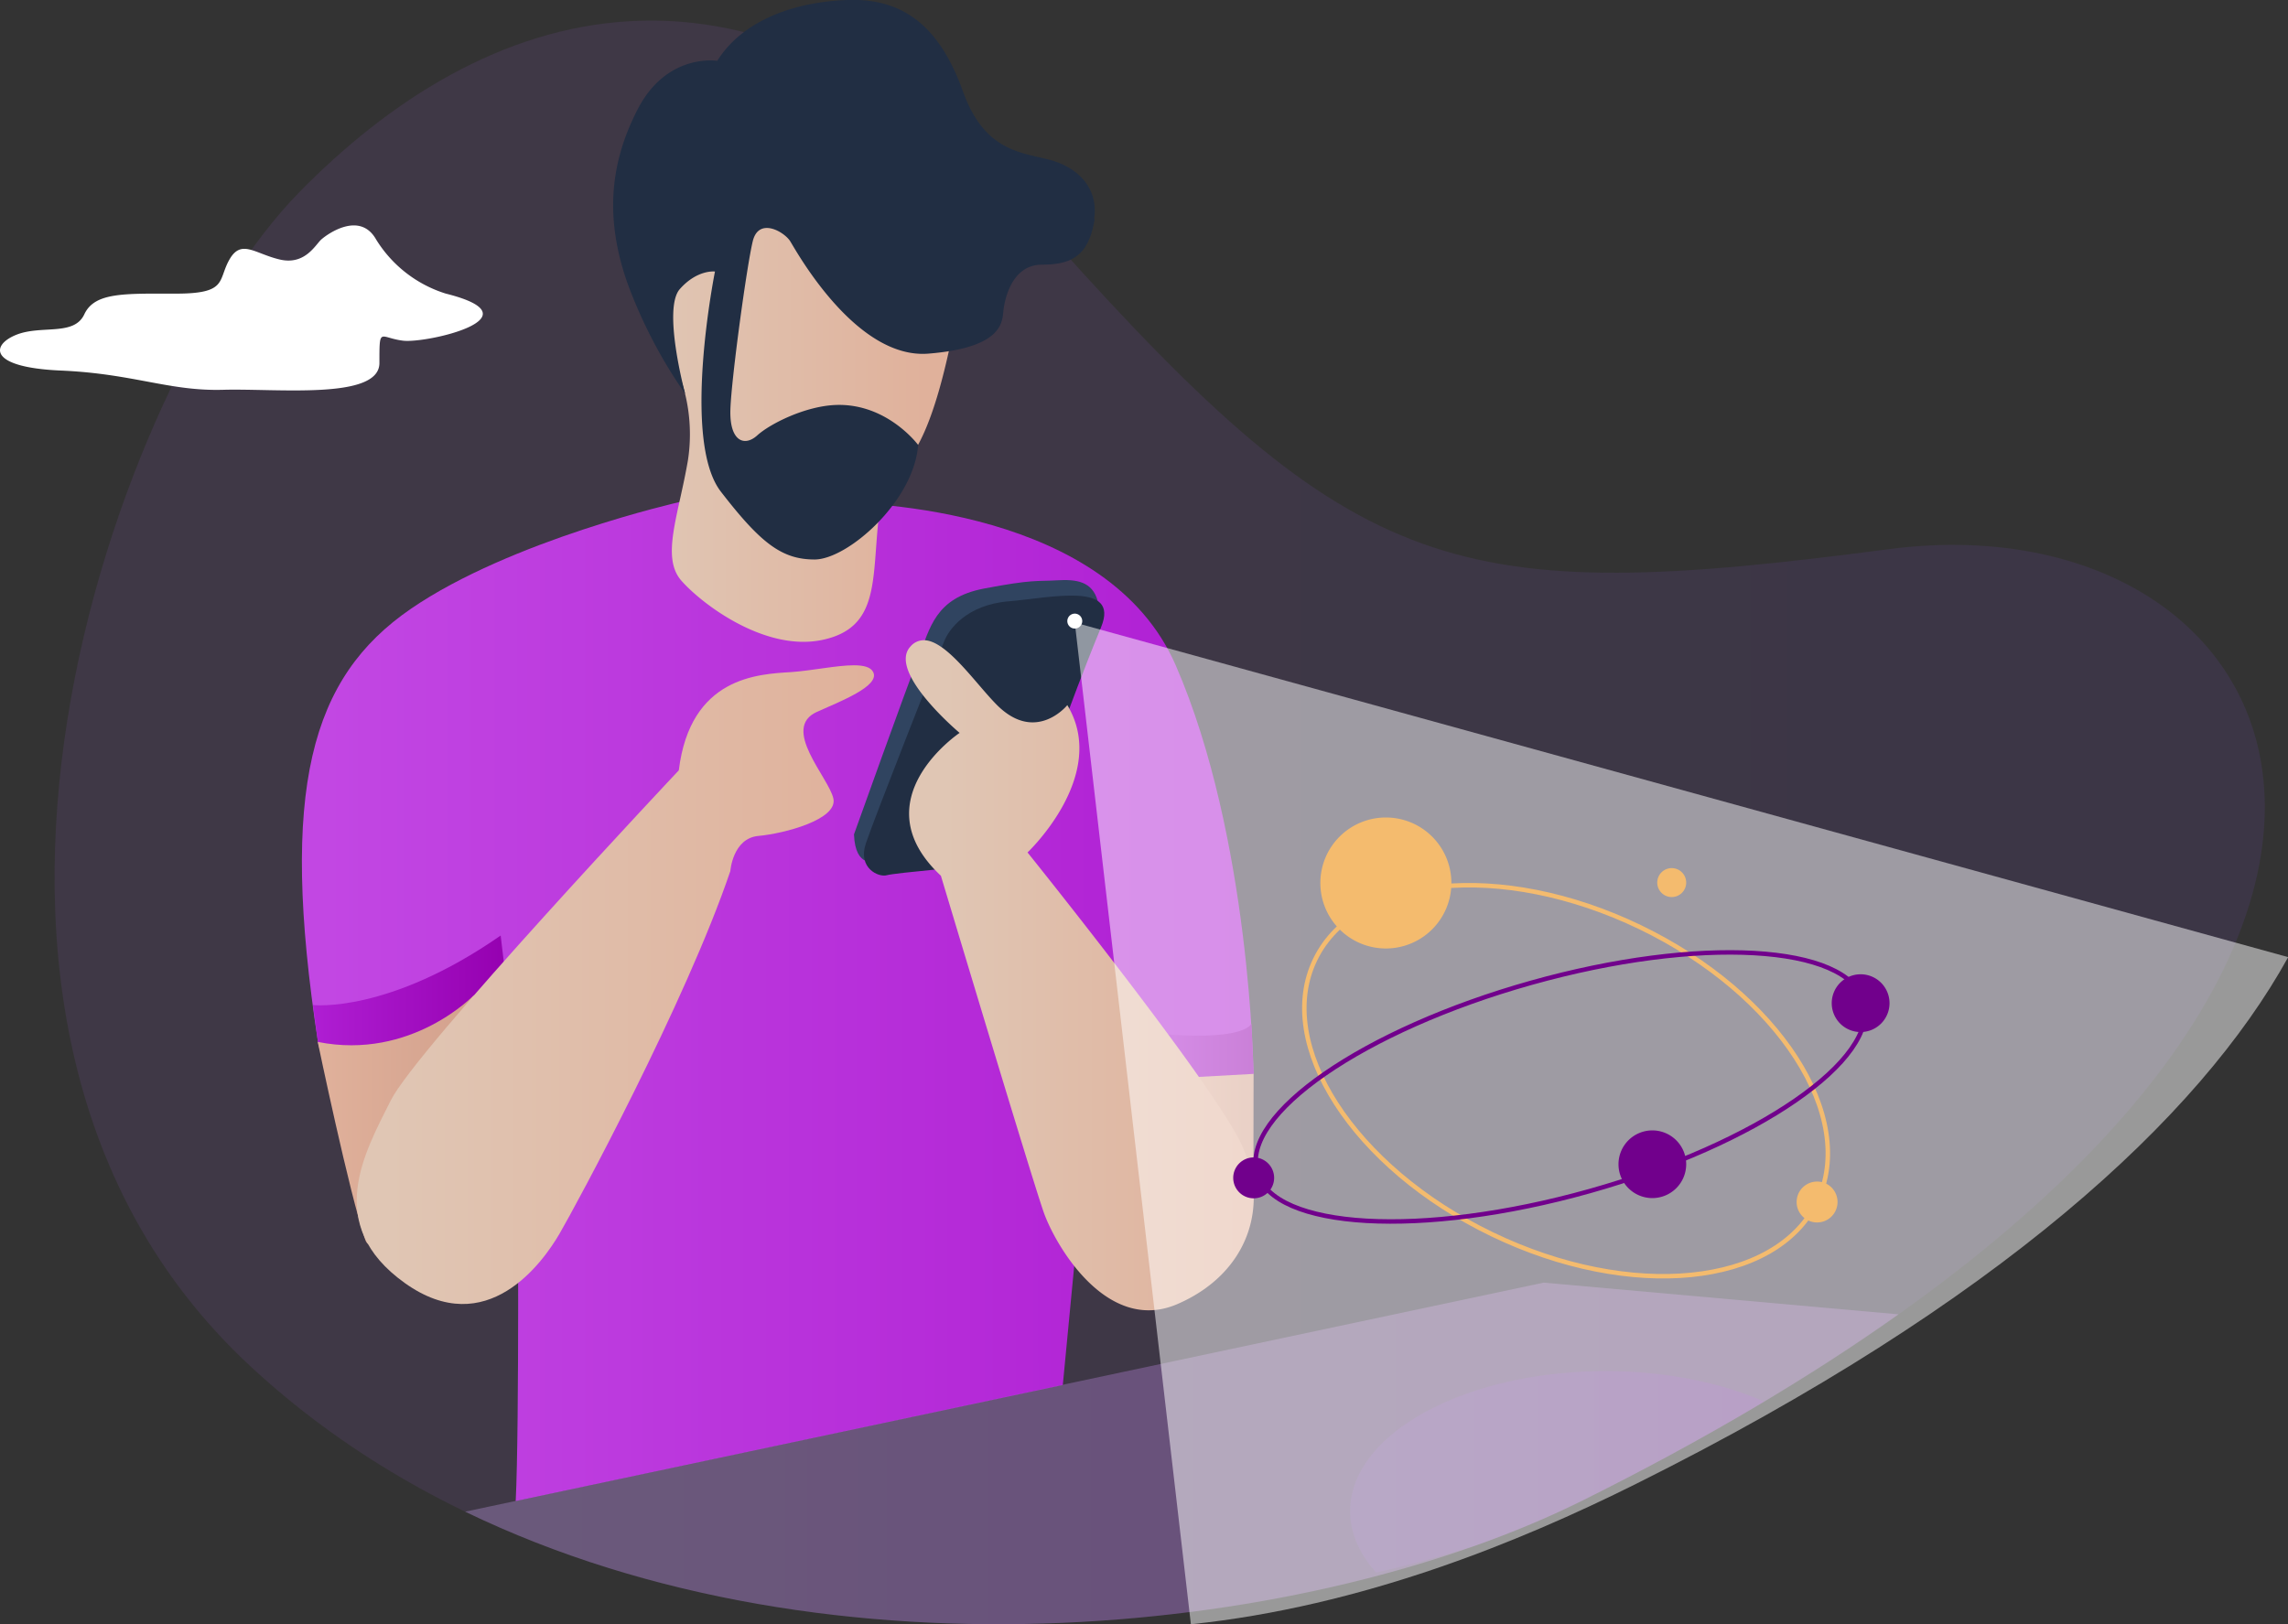
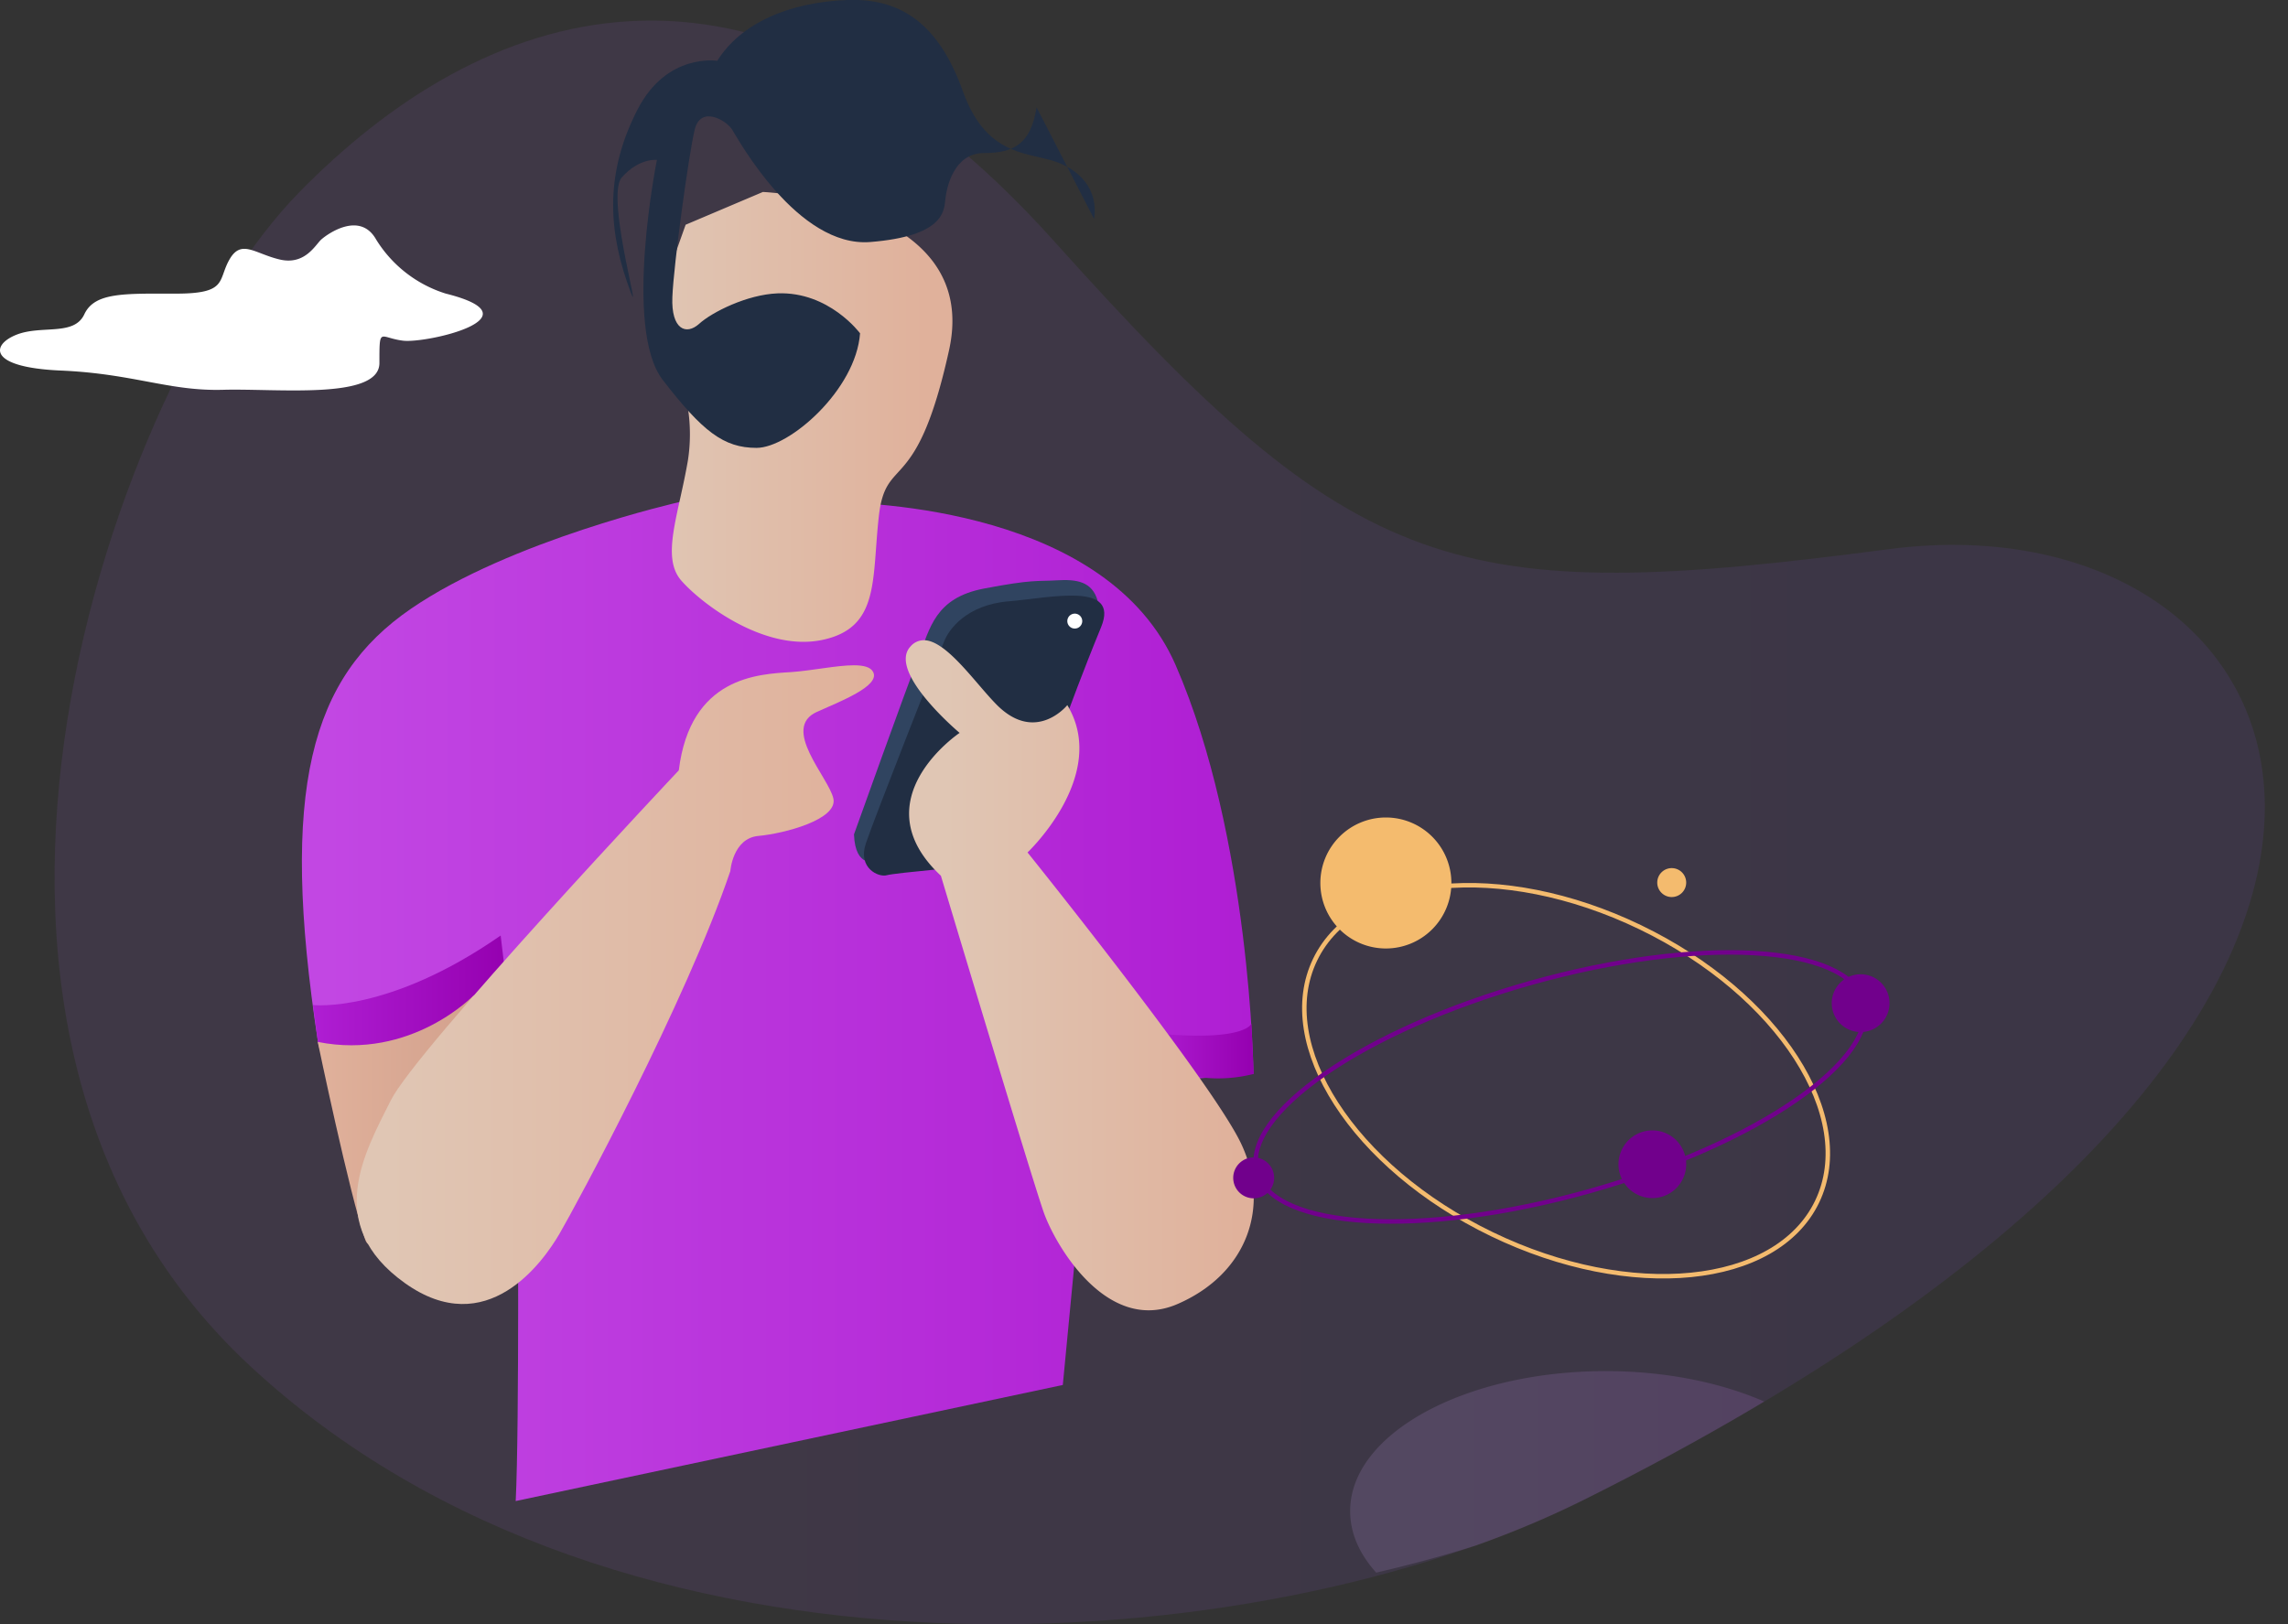
<svg xmlns="http://www.w3.org/2000/svg" xmlns:xlink="http://www.w3.org/1999/xlink" viewBox="0 0 512.34 363.82">
  <rect x="0" y="0" width="512.34" height="363.82" fill="#333333" stroke="none" />
  <defs>
    <style>.cls-1{opacity:0.1;}.cls-2{fill:url(#Dégradé_sans_nom);}.cls-3{fill:url(#Dégradé_sans_nom_2);}.cls-4{fill:url(#Dégradé_sans_nom_5);}.cls-5{fill:url(#Dégradé_sans_nom_6);}.cls-6{fill:url(#Dégradé_sans_nom_5-2);}.cls-7{fill:url(#Dégradé_sans_nom_6-2);}.cls-15,.cls-8{fill:#fff;}.cls-9{fill:url(#Dégradé_sans_nom_9);}.cls-10{fill:url(#Dégradé_sans_nom_9-2);}.cls-11{fill:#212e43;}.cls-12{fill:#304460;}.cls-13{fill:url(#Dégradé_sans_nom_9-3);}.cls-14{opacity:0.3;fill:url(#Dégradé_sans_nom_11);}.cls-15{opacity:0.5;}.cls-16,.cls-17{fill:none;stroke-miterlimit:10;}.cls-16{stroke:#f4bb6e;}.cls-17{stroke:#71008c;}.cls-18{fill:#f4bb6e;}.cls-19{fill:#71008c;}.cls-20{opacity:0.15;}.cls-21{fill:url(#Dégradé_sans_nom_11-2);}</style>
    <linearGradient id="Dégradé_sans_nom" x1="127.89" y1="184.22" x2="444.92" y2="184.22" gradientUnits="userSpaceOnUse">
      <stop offset="0" stop-color="#af63f1" />
      <stop offset="1" stop-color="#8f54f0" />
    </linearGradient>
    <linearGradient id="Dégradé_sans_nom_2" x1="72.58" y1="224.34" x2="280.73" y2="224.34" gradientUnits="userSpaceOnUse">
      <stop offset="0" stop-color="#c247e3" />
      <stop offset="1" stop-color="#af1ed3" />
    </linearGradient>
    <linearGradient id="Dégradé_sans_nom_5" x1="70.08" y1="225.12" x2="113.41" y2="225.12" gradientUnits="userSpaceOnUse">
      <stop offset="0" stop-color="#af1ed3" />
      <stop offset="1" stop-color="#9500b0" />
    </linearGradient>
    <linearGradient id="Dégradé_sans_nom_6" x1="71.2" y1="250.8" x2="106.15" y2="250.8" gradientUnits="userSpaceOnUse">
      <stop offset="0" stop-color="#e0b19b" />
      <stop offset="1" stop-color="#d3a18d" />
    </linearGradient>
    <linearGradient id="Dégradé_sans_nom_5-2" x1="256.83" y1="235.42" x2="280.73" y2="235.42" xlink:href="#Dégradé_sans_nom_5" />
    <linearGradient id="Dégradé_sans_nom_6-2" x1="262.6" y1="254.19" x2="280.68" y2="254.19" xlink:href="#Dégradé_sans_nom_6" />
    <linearGradient id="Dégradé_sans_nom_9" x1="86.88" y1="220.54" x2="194.37" y2="220.54" gradientUnits="userSpaceOnUse">
      <stop offset="0" stop-color="#e0c6b4" />
      <stop offset="1" stop-color="#e0b19b" />
    </linearGradient>
    <linearGradient id="Dégradé_sans_nom_9-2" x1="146.71" y1="93.4" x2="207.27" y2="93.4" xlink:href="#Dégradé_sans_nom_9" />
    <linearGradient id="Dégradé_sans_nom_9-3" x1="211.56" y1="218.4" x2="277.44" y2="218.4" xlink:href="#Dégradé_sans_nom_9" />
    <linearGradient id="Dégradé_sans_nom_11" x1="89.28" y1="325.58" x2="396.78" y2="325.58" gradientUnits="userSpaceOnUse">
      <stop offset="0" stop-color="#d0abf5" />
      <stop offset="1" stop-color="#d07ef5" />
    </linearGradient>
    <linearGradient id="Dégradé_sans_nom_11-2" x1="302.33" y1="329.71" x2="395.06" y2="329.71" xlink:href="#Dégradé_sans_nom_11" />
  </defs>
  <title>Fichier 4</title>
  <g id="Calque_2" data-name="Calque 2">
    <g id="Calque_1-2" data-name="Calque 1">
      <g class="cls-1">
        <path class="cls-2" d="M423,123C325.61,135.79,304,129.88,236.1,54.09S107.22,1.9,66.86,43.21s-94,185.44-10.91,262.71S282,372.19,354.57,336C572.55,227.39,520.44,110.28,423,123Z" />
      </g>
      <path class="cls-3" d="M185.15,112.46c-1,0-1.55,0-1.55,0H152.13S114.38,121,92,136.37s-29.5,40.27-20.8,97c2.46,16,44.75,27.4,44.75,27.4s.37,58.8-.47,75.45l122.51-26,3.79-39.6,26.91-29.09,12-1s-.65-53-17.43-91.54C248.08,114.09,194.93,112.46,185.15,112.46Z" />
      <path class="cls-4" d="M70.08,225.12l1.12,8.26,12.59,7.34,29.63-20.17-1.31-11C86.93,227.08,70.08,225.12,70.08,225.12Z" />
      <path class="cls-5" d="M106.15,222.87s-14,14.71-35,10.51c0,0,7.08,34,10.62,44.26S106.15,222.87,106.15,222.87Z" />
      <path class="cls-6" d="M256.83,231.28l8.65,9.44a32.32,32.32,0,0,0,15.25-.17l-.51-11.26S278.85,233.64,256.83,231.28Z" />
-       <path class="cls-7" d="M280.71,267.46c-.07-1.28,0-26.92,0-26.92l-18.13,1,15.47,24.85S280.78,268.74,280.71,267.46Z" />
      <path class="cls-8" d="M99.81,65.76A28.18,28.18,0,0,1,84.22,53.64c-3.65-6.45-10.95-1.18-12.27,0s-3.65,5.81-9.29,4.49-8.62-4.65-11.28,0-.33,7.64-11.94,7.64S21.2,65.43,18.88,70.4,9.26,72.73,3.62,75s-6.3,7.3,10,8,24.24,4.65,36.34,4.31,35,2.32,35-6,0-5.64,5.31-5S121,71.07,99.81,65.76Z" />
      <path class="cls-9" d="M152,172.55s-58.73,62.4-64.5,73.94-15.21,27.79,3.15,40.9,30.94-4.72,34.61-11,28.32-51.91,38.28-81.28c0,0,.52-7.34,6.29-7.87s17.83-3.67,16.78-8.39-11.83-15.73-3.67-19.4c5.15-2.32,14.16-5.77,12.59-8.91-.57-1.14-2.17-1.52-4.33-1.52-3.8,0-9.34,1.19-14,1.52C169.78,151,154.58,151.57,152,172.55Z" />
      <path class="cls-10" d="M154.05,103.07c-2.1,12.32-6.08,21.76-1.47,27s18.77,16,31.62,13.25,11-13.51,12.59-27.67,8.39-3.93,15.73-37.23S170.83,43,170.83,43l-17.3,7.34-6.82,19.14,3.93,11A38.52,38.52,0,0,1,154.05,103.07Z" />
-       <path class="cls-11" d="M245,49.06c1-6.49-3.15-11.27-9.44-13.11s-14.94-1.57-19.93-15.47S202.82-.5,189.71,0s-23.86,5.24-29.1,13.63c0,0-11.27-1.86-17.83,10.87s-7.08,25.05-2.36,38.69a108.72,108.72,0,0,0,13,25s-5.12-19-1.19-23.44,7.87-3.93,7.87-3.93-7.6,37.76,1.31,49.29,13.63,15.21,21,15.21,22.24-13,23.18-25.66c0,0-6.93-9.39-18.46-8.95-6.82.26-14.68,4.2-17.57,6.82s-6.29,1.31-6-6,3.67-32,5-37.49,7.08-2.1,8.39,0,14.68,26.48,30.94,25.17,16.52-6.82,16.78-9.44,1.84-10.49,8.65-10.49,10.49-2.1,11.8-10.23" />
+       <path class="cls-11" d="M245,49.06c1-6.49-3.15-11.27-9.44-13.11s-14.94-1.57-19.93-15.47S202.82-.5,189.71,0s-23.86,5.24-29.1,13.63c0,0-11.27-1.86-17.83,10.87s-7.08,25.05-2.36,38.69s-5.12-19-1.19-23.44,7.87-3.93,7.87-3.93-7.6,37.76,1.31,49.29,13.63,15.21,21,15.21,22.24-13,23.18-25.66c0,0-6.93-9.39-18.46-8.95-6.82.26-14.68,4.2-17.57,6.82s-6.29,1.31-6-6,3.67-32,5-37.49,7.08-2.1,8.39,0,14.68,26.48,30.94,25.17,16.52-6.82,16.78-9.44,1.84-10.49,8.65-10.49,10.49-2.1,11.8-10.23" />
      <path class="cls-12" d="M196.23,192.89s-4.72,1.84-5-6c0,0,11.8-33,14.42-39.59s3.7-13.37,14.7-15.47,11.79-1.57,16.24-1.84,8,.21,9.22,4.65-49.6,58.27-49.6,58.27" />
      <path class="cls-11" d="M218.52,193.94s-18.09,1.57-19.93,2.1-6.55-1.57-4.72-7.08,16.52-42.74,17.57-45.36,5-8.13,14.42-8.91,24.91-4.46,20.71,5.77-7.34,18.88-7.34,18.88Z" />
      <path class="cls-13" d="M214.88,164.16s-22.37,15-4.19,32c0,0,20.45,68.17,23.07,75.51s14.16,27.23,29.89,20.43,21-22,14.16-36.16-47.72-65-47.72-65,18.35-17.3,8.91-33c0,0-7,8.69-15.73,0-4.77-4.77-11.32-14.54-16.41-14.54a3.93,3.93,0,0,0-3,1.43C198.63,150.52,214.88,164.16,214.88,164.16Z" />
      <path class="cls-8" d="M242.34,139.12a1.67,1.67,0,1,1-1.67-1.67,1.67,1.67,0,0,1,1.67,1.67" />
-       <path class="cls-14" d="M354.57,336c27.74-13.83,51.09-27.79,70.55-41.6l-79.46-7.1L104.16,338.6C186.75,378.59,294.68,365.89,354.57,336Z" />
-       <path class="cls-15" d="M240.67,139.45l26,224.37c38.28-4,73.41-18.35,99.65-31.43,81.08-40.42,126.2-82,146.06-118L240.67,139.45Z" />
      <ellipse class="cls-16" cx="350.7" cy="242.11" rx="38.18" ry="62.4" transform="translate(-19.78 452.7) rotate(-64.24)" />
      <ellipse class="cls-17" cx="349.41" cy="243.46" rx="70.56" ry="24.23" transform="translate(-52.82 103.57) rotate(-15.69)" />
      <path class="cls-18" d="M325,197.78a14.67,14.67,0,1,1-14.67-14.67A14.67,14.67,0,0,1,325,197.78" />
      <path class="cls-19" d="M377.58,260.78A7.58,7.58,0,1,1,370,253.2a7.58,7.58,0,0,1,7.58,7.58" />
      <path class="cls-19" d="M423.11,224.7a6.47,6.47,0,1,1-6.47-6.47,6.47,6.47,0,0,1,6.47,6.47" />
-       <path class="cls-18" d="M411.47,269.23a4.58,4.58,0,1,1-4.58-4.57,4.57,4.57,0,0,1,4.58,4.57" />
      <path class="cls-19" d="M285.31,263.82a4.58,4.58,0,1,1-4.58-4.57,4.58,4.58,0,0,1,4.58,4.57" />
      <path class="cls-18" d="M377.58,197.68a3.24,3.24,0,1,1-3.24-3.23,3.24,3.24,0,0,1,3.24,3.23" />
      <g class="cls-20">
        <path class="cls-21" d="M302.33,338.47c0,5,2.1,9.63,5.84,13.79,7.7-1.79,15.14-3.82,22.26-6.05A218,218,0,0,0,354.57,336q22.06-11,40.49-22.07c-9.76-4.26-22.12-6.82-35.57-6.82C327.92,307.15,302.33,321.17,302.33,338.47Z" />
      </g>
    </g>
  </g>
</svg>